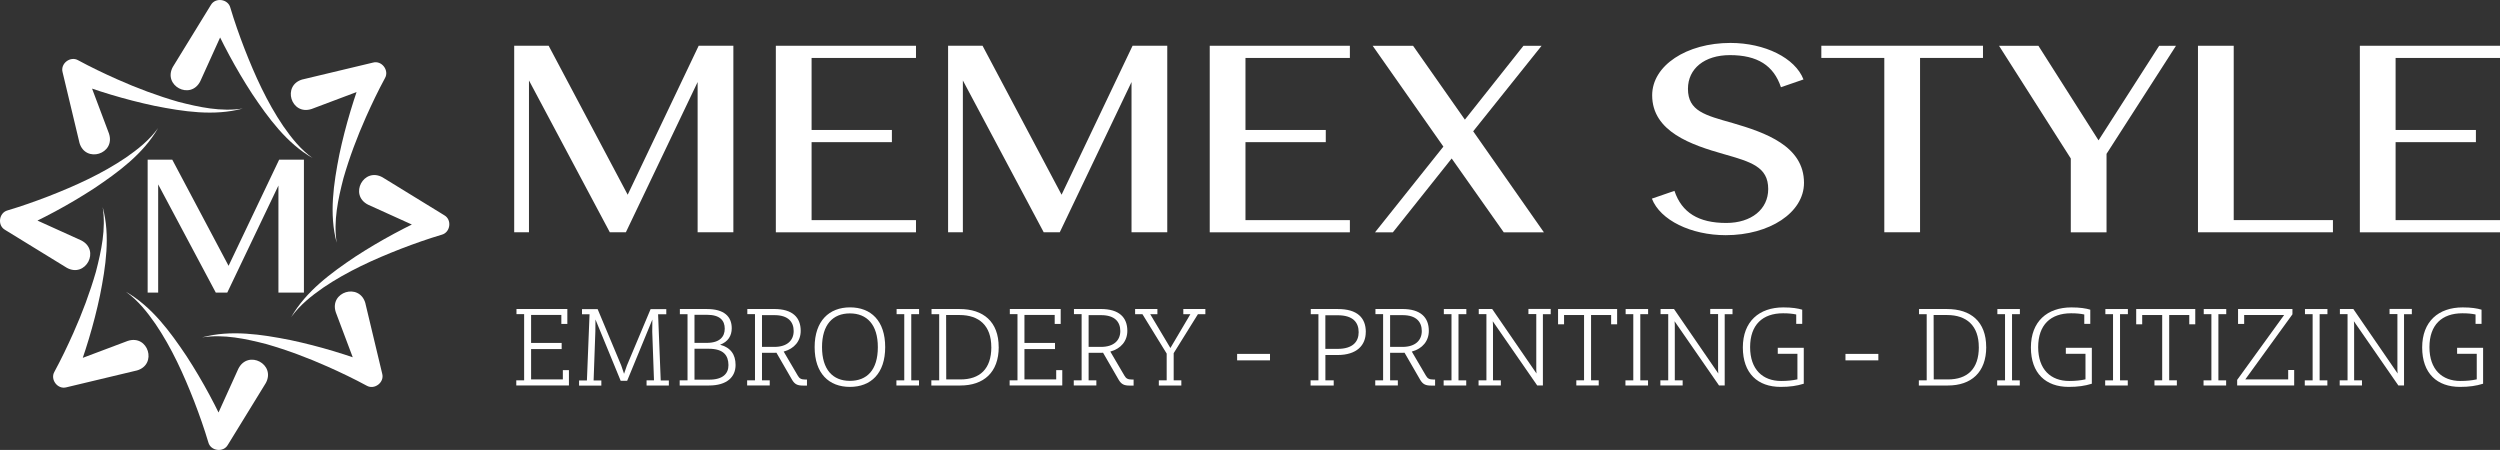
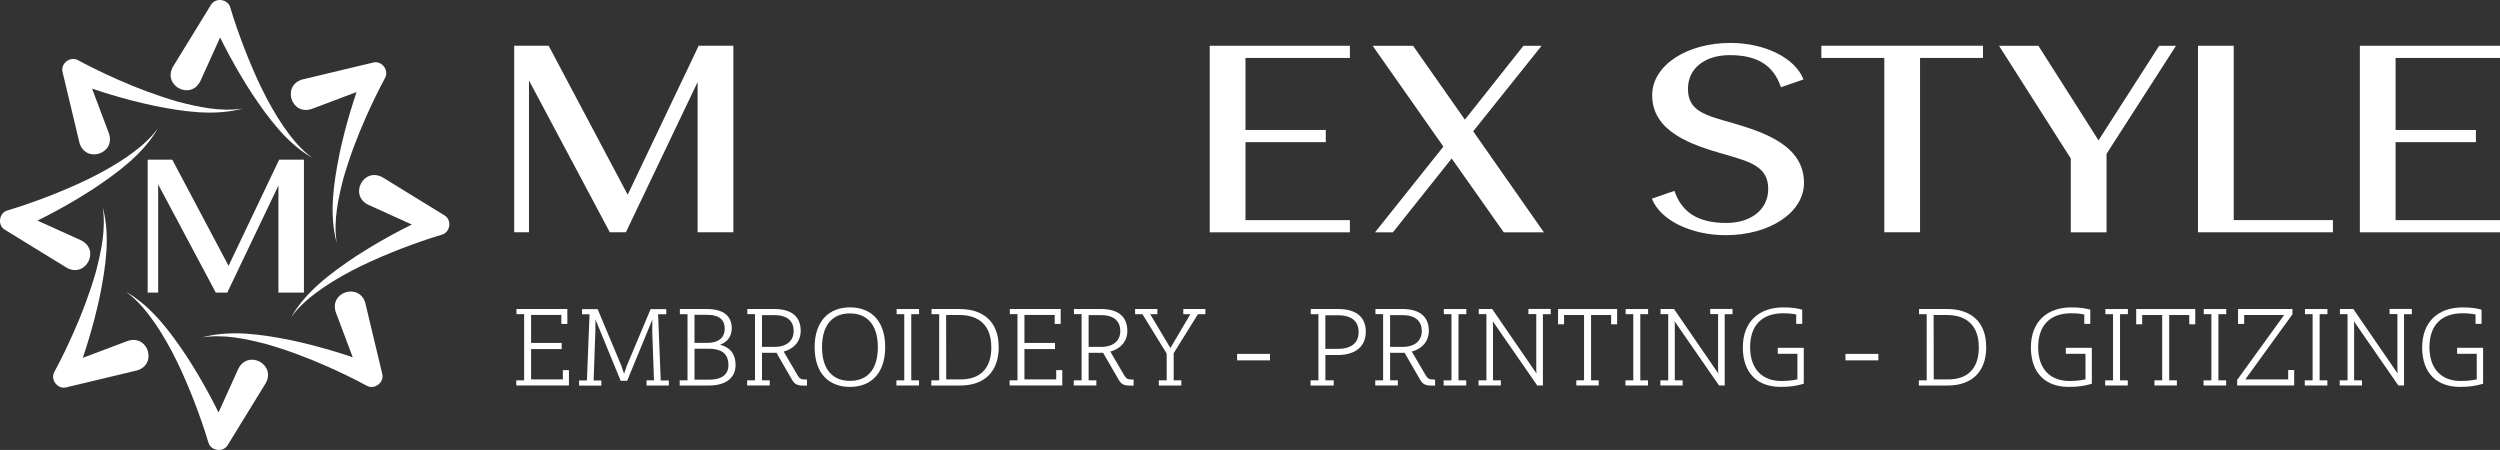
<svg xmlns="http://www.w3.org/2000/svg" id="Layer_2" data-name="Layer 2" viewBox="0 0 646.3 116.31">
  <rect x="0" y="0" width="646.3" height="116.31" fill="#333333" stroke="none" />
  <defs>
    <style>
      .cls-1 {
        fill: #fff;
        stroke-width: 0px;
      }
    </style>
  </defs>
  <g id="Layer_1-2" data-name="Layer 1">
    <g>
      <g>
        <path class="cls-1" d="M132.93,11.83h8.91l20.43,38.51,18.35-38.51h8.97v48.22h-9.24V21.21l-18.55,38.84h-4.15l-20.9-39.25v39.25h-3.82V11.83Z" />
-         <path class="cls-1" d="M200.57,11.83h36.23v3.15h-26.99v18.62h20.76v3.15h-20.76v20.16h26.99v3.15h-36.23V11.83Z" />
-         <path class="cls-1" d="M245.1,11.83h8.91l20.43,38.51,18.35-38.51h8.97v48.22h-9.24V21.21l-18.55,38.84h-4.15l-20.9-39.25v39.25h-3.82V11.83Z" />
        <path class="cls-1" d="M312.74,11.83h36.23v3.15h-26.99v18.62h20.76v3.15h-20.76v20.16h26.99v3.15h-36.23V11.83Z" />
        <path class="cls-1" d="M373.14,37.89l-18.28-26.05h10.45l13.39,19.09,15.14-19.09h4.69l-17.68,22.1,18.28,26.12h-10.38l-13.46-19.09-15.2,19.09h-4.62l17.68-22.17Z" />
        <path class="cls-1" d="M427.05,51.35l5.83-2.01c1.88,5.63,6.23,8.3,13.39,8.3,6.5,0,10.85-3.55,10.85-8.77,0-5.76-4.49-7.03-11.52-9.04-8.24-2.34-18.48-5.76-18.48-15.2,0-7.7,8.91-13.53,20.23-13.53,8.91,0,16.74,3.88,18.89,9.44l-5.83,2.01c-1.88-5.63-6.09-8.3-13.19-8.3-6.56,0-10.85,3.48-10.85,8.71,0,5.76,4.42,6.83,11.52,8.84,8.51,2.48,18.48,5.96,18.48,15.47,0,7.7-8.91,13.53-20.23,13.53-8.97,0-16.94-3.88-19.09-9.44Z" />
        <path class="cls-1" d="M487.12,14.98h-16.27v-3.15h41.79v3.15h-16.27v45.07h-9.24V14.98Z" />
        <path class="cls-1" d="M535.34,40.97l-18.55-29.13h10.18l15.54,24.44,15.67-24.44h4.35l-17.95,27.93v20.29h-9.24v-19.09Z" />
        <path class="cls-1" d="M568.22,11.83h9.24v45.07h25.65v3.15h-34.89V11.83Z" />
        <path class="cls-1" d="M610.07,11.83h36.23v3.15h-26.99v18.62h20.76v3.15h-20.76v20.16h26.99v3.15h-36.23V11.83Z" />
      </g>
      <g>
        <path class="cls-1" d="M147.08,95.7v3.95h-13.61v-1.33h2.03v-17.11h-1.98v-1.33h13.15v3.87h-1.55v-2.34h-7.82v7.25h7.9v1.58h-7.9v7.85h8.21v-2.4h1.55Z" />
        <path class="cls-1" d="M172.91,98.33v1.33h-5.76v-1.33h1.92l-.45-12.56.03-3.16-6.52,15.84h-1.67l-6.52-15.86-.03,3.11-.45,12.65h2v1.33h-5.76v-1.33h2.03l.68-17.11h-1.95v-1.33h4.04l6.1,14.57.73,2.15.73-2.12,6.13-14.59h4.06v1.33h-2.12l.68,17.11h2.09Z" />
        <path class="cls-1" d="M190.16,94.35c0,3.11-2.23,5.31-6.86,5.31h-7.59v-1.33h2.03v-17.11h-1.98v-1.33h7c4.46,0,6.41,1.95,6.41,4.97,0,1.95-.96,3.5-3.02,4.26,2.71.71,4.01,2.51,4.01,5.22ZM182.76,81.39h-3.22v7.25h3.16c3.36,0,4.66-1.58,4.66-3.67s-1.21-3.59-4.6-3.59ZM188.32,94.37c-.03-2.43-1.19-4.21-5.11-4.21h-3.67v7.99h3.78c3.58,0,5.02-1.58,5-3.78Z" />
        <path class="cls-1" d="M208.62,98.13v1.55h-1.02c-1.41,0-2.12-.31-2.82-1.47l-4.06-7.03c-.17.03-.34.03-.51.03h-3.22v7.11h2v1.33h-5.84v-1.33h2.03v-17.11h-1.98v-1.33h6.94c4.77,0,6.86,2.2,6.86,5.65,0,2.6-1.61,4.6-4.4,5.36l3.64,6.21c.42.73.85,1.02,1.98,1.02h.4ZM205.18,85.59c0-2.34-1.38-4.12-4.97-4.12h-3.22v8.21h3.19c3.39,0,5-1.75,5-4.09Z" />
        <path class="cls-1" d="M210.6,89.74c0-6.75,3.73-10.28,9.15-10.28s9.09,3.47,9.09,10.28-3.7,10.28-9.12,10.28-9.12-3.47-9.12-10.28ZM226.94,89.74c0-5.82-2.82-8.72-7.23-8.72s-7.2,2.91-7.2,8.72,2.79,8.72,7.2,8.72,7.23-2.79,7.23-8.72Z" />
        <path class="cls-1" d="M235.58,81.22v17.11h2v1.33h-5.84v-1.33h2.03v-17.11h-1.98v-1.33h5.81v1.33h-2.03Z" />
        <path class="cls-1" d="M258.19,89.72c0,6.58-3.92,9.94-9.91,9.94h-7.51v-1.33h2.03v-17.11h-1.98v-1.33h7.25c6.13,0,10.11,3.27,10.11,9.82ZM256.27,89.74c0-5.53-3.13-8.3-8.21-8.3h-3.47l.03,16.65h3.67c5,0,7.99-2.68,7.99-8.36Z" />
        <path class="cls-1" d="M274.62,95.7v3.95h-13.61v-1.33h2.03v-17.11h-1.98v-1.33h13.15v3.87h-1.55v-2.34h-7.82v7.25h7.9v1.58h-7.9v7.85h8.21v-2.4h1.55Z" />
        <path class="cls-1" d="M293.06,98.13v1.55h-1.02c-1.41,0-2.12-.31-2.82-1.47l-4.06-7.03c-.17.03-.34.03-.51.03h-3.22v7.11h2v1.33h-5.84v-1.33h2.03v-17.11h-1.98v-1.33h6.94c4.77,0,6.86,2.2,6.86,5.65,0,2.6-1.61,4.6-4.4,5.36l3.64,6.21c.42.73.85,1.02,1.98,1.02h.39ZM289.62,85.59c0-2.34-1.38-4.12-4.97-4.12h-3.22v8.21h3.19c3.39,0,5-1.75,5-4.09Z" />
        <path class="cls-1" d="M303.42,91.3v7.03h1.98v1.33h-5.82v-1.33h2.03v-6.92l-6.27-10.19h-1.89v-1.33h5.76v1.33h-1.86l5.22,8.75,5.17-8.75h-1.83v-1.33h5.7v1.33h-1.92l-6.27,10.08Z" />
        <path class="cls-1" d="M328.32,91.49v1.67h-8.5v-1.67h8.5Z" />
        <path class="cls-1" d="M353.08,85.82c0,3.44-2.31,5.96-7.31,5.96h-3.13v6.55h2.15v1.33h-5.98v-1.33h2.03v-17.11h-1.98v-1.33h7c5.02,0,7.23,2.26,7.23,5.93ZM351.24,85.88c0-2.51-1.44-4.38-5.42-4.38h-3.19v8.69h3.16c3.98,0,5.45-1.89,5.45-4.32Z" />
        <path class="cls-1" d="M371,98.13v1.55h-1.02c-1.41,0-2.12-.31-2.82-1.47l-4.06-7.03c-.17.03-.34.03-.51.03h-3.22v7.11h2v1.33h-5.84v-1.33h2.03v-17.11h-1.98v-1.33h6.94c4.77,0,6.86,2.2,6.86,5.65,0,2.6-1.61,4.6-4.4,5.36l3.64,6.21c.42.73.85,1.02,1.98,1.02h.39ZM367.56,85.59c0-2.34-1.38-4.12-4.97-4.12h-3.22v8.21h3.19c3.39,0,5-1.75,5-4.09Z" />
        <path class="cls-1" d="M377.05,81.22v17.11h2v1.33h-5.84v-1.33h2.03v-17.11h-1.98v-1.33h5.82v1.33h-2.03Z" />
        <path class="cls-1" d="M400.9,81.22h-2.03v18.43h-1.47l-11.49-16.6.06.96v14.31h2.03v1.33h-5.76v-1.33h2.03v-17.11h-1.98v-1.33h3.47l11.46,16.68-.06-.96v-14.4h-2.03v-1.33h5.76v1.33Z" />
        <path class="cls-1" d="M418.06,79.89v3.95h-1.55v-2.4h-5.19v16.88h1.98v1.33h-5.79v-1.33h2v-16.88h-5.17v2.4h-1.55v-3.95h15.27Z" />
        <path class="cls-1" d="M424.05,81.22v17.11h2v1.33h-5.84v-1.33h2.03v-17.11h-1.98v-1.33h5.81v1.33h-2.03Z" />
        <path class="cls-1" d="M447.9,81.22h-2.03v18.43h-1.47l-11.49-16.6.06.96v14.31h2.03v1.33h-5.76v-1.33h2.03v-17.11h-1.98v-1.33h3.47l11.46,16.68-.06-.96v-14.4h-2.03v-1.33h5.76v1.33Z" />
        <path class="cls-1" d="M466.31,89.91v9.29c-1.81.56-3.61.82-5.98.82-5.9,0-9.77-3.47-9.77-10.19s4.21-10.36,10.47-10.36c2.26,0,3.75.25,4.88.59v3.67h-1.55v-2.43c-.96-.2-1.95-.31-3.42-.31-5.25,0-8.5,2.96-8.5,8.75s3.27,8.75,8.02,8.75c1.61,0,2.94-.14,4.21-.42v-6.61h-5.08v-1.55h6.72Z" />
        <path class="cls-1" d="M485.59,91.49v1.67h-8.5v-1.67h8.5Z" />
        <path class="cls-1" d="M513.48,89.72c0,6.58-3.92,9.94-9.91,9.94h-7.51v-1.33h2.03v-17.11h-1.98v-1.33h7.25c6.13,0,10.11,3.27,10.11,9.82ZM511.56,89.74c0-5.53-3.13-8.3-8.21-8.3h-3.47l.03,16.65h3.67c5,0,7.99-2.68,7.99-8.36Z" />
-         <path class="cls-1" d="M520.15,81.22v17.11h2v1.33h-5.84v-1.33h2.03v-17.11h-1.98v-1.33h5.82v1.33h-2.03Z" />
        <path class="cls-1" d="M540.78,89.91v9.29c-1.81.56-3.61.82-5.98.82-5.9,0-9.77-3.47-9.77-10.19s4.21-10.36,10.47-10.36c2.26,0,3.75.25,4.88.59v3.67h-1.55v-2.43c-.96-.2-1.95-.31-3.42-.31-5.25,0-8.5,2.96-8.5,8.75s3.27,8.75,8.02,8.75c1.61,0,2.94-.14,4.21-.42v-6.61h-5.08v-1.55h6.72Z" />
        <path class="cls-1" d="M548.07,81.22v17.11h2v1.33h-5.84v-1.33h2.03v-17.11h-1.98v-1.33h5.82v1.33h-2.03Z" />
        <path class="cls-1" d="M567.52,79.89v3.95h-1.55v-2.4h-5.19v16.88h1.98v1.33h-5.79v-1.33h2v-16.88h-5.17v2.4h-1.55v-3.95h15.27Z" />
        <path class="cls-1" d="M573.5,81.22v17.11h2v1.33h-5.84v-1.33h2.03v-17.11h-1.98v-1.33h5.82v1.33h-2.03Z" />
-         <path class="cls-1" d="M593.09,95.67v3.98h-14.74v-1.44l12.14-16.77h-10.33v2.31h-1.58v-3.87h14.06v1.38l-12.19,16.82h11.09v-2.43h1.55Z" />
+         <path class="cls-1" d="M593.09,95.67v3.98h-14.74v-1.44l12.14-16.77h-10.33v2.31h-1.58v-3.87h14.06v1.38l-12.19,16.82h11.09v-2.43Z" />
        <path class="cls-1" d="M599.67,81.22v17.11h2v1.33h-5.84v-1.33h2.03v-17.11h-1.98v-1.33h5.81v1.33h-2.03Z" />
        <path class="cls-1" d="M623.52,81.22h-2.03v18.43h-1.47l-11.49-16.6.06.96v14.31h2.03v1.33h-5.76v-1.33h2.03v-17.11h-1.98v-1.33h3.47l11.46,16.68-.06-.96v-14.4h-2.03v-1.33h5.76v1.33Z" />
        <path class="cls-1" d="M641.93,89.91v9.29c-1.81.56-3.61.82-5.98.82-5.9,0-9.77-3.47-9.77-10.19s4.21-10.36,10.47-10.36c2.26,0,3.75.25,4.88.59v3.67h-1.55v-2.43c-.96-.2-1.95-.31-3.42-.31-5.25,0-8.5,2.96-8.5,8.75s3.27,8.75,8.02,8.75c1.61,0,2.94-.14,4.21-.42v-6.61h-5.08v-1.55h6.72Z" />
      </g>
      <path class="cls-1" d="M38.18,41.27h6.35l14.56,27.45,13.08-27.45h6.4v34.38h-6.59v-27.69l-13.23,27.69h-2.96l-14.9-27.98v27.98h-2.72v-34.38Z" />
      <g>
        <path class="cls-1" d="M44.72,17.24L54.33,1.59l.18-.29c1.16-2.04,4.44-1.57,5.03.66,1.04,3.5,2.3,7.08,3.64,10.56,2.72,6.97,5.83,13.87,10.04,20.07,2.13,3.07,4.5,6.05,7.6,8.28-6.68-3.83-11.43-10.33-15.65-16.63-4.23-6.51-7.82-13.24-11-20.36,0,0,5.2.37,5.2.37l-7.58,16.73c-2.52,5.03-9.82,1.16-7.07-3.75h0Z" />
        <path class="cls-1" d="M78.24,20.53l17.86-4.27s.33-.08.33-.08c2.26-.62,4.25,2.03,3.09,4.02-1.74,3.21-3.38,6.63-4.9,10.04-2.29,5.14-4.27,10.41-5.83,15.82-1.4,5.43-2.62,11.05-1.75,16.7-2.01-7.43-.78-15.38.69-22.82,1.61-7.59,3.84-14.89,6.62-22.18,0,0,3.41,3.94,3.41,3.94l-17.19,6.47c-5.33,1.77-7.76-6.13-2.34-7.65h0Z" />
        <path class="cls-1" d="M98.92,45.86l15.65,9.61.29.18c2.04,1.16,1.58,4.44-.66,5.03-3.5,1.04-7.08,2.3-10.56,3.64-6.97,2.72-13.87,5.83-20.07,10.04-3.07,2.13-6.05,4.5-8.28,7.6,3.83-6.68,10.33-11.43,16.63-15.65,6.51-4.23,13.24-7.82,20.36-11,0,0-.37,5.2-.37,5.2l-16.73-7.58c-5.03-2.52-1.16-9.82,3.75-7.07h0Z" />
        <path class="cls-1" d="M94.46,78.42s4.27,17.86,4.27,17.86l.08.33c.62,2.26-2.03,4.25-4.02,3.09-3.21-1.74-6.63-3.38-10.04-4.9-5.14-2.29-10.41-4.27-15.82-5.83-5.43-1.4-11.05-2.62-16.7-1.75,7.43-2.01,15.38-.78,22.82.69,7.59,1.61,14.89,3.84,22.18,6.62,0,0-3.94,3.41-3.94,3.41l-6.47-17.19c-1.78-5.33,6.13-7.76,7.65-2.34h0Z" />
        <path class="cls-1" d="M68.68,99.08l-9.61,15.65-.18.29c-1.16,2.04-4.44,1.58-5.03-.66-1.04-3.5-2.3-7.08-3.64-10.56-2.72-6.97-5.83-13.87-10.04-20.07-2.13-3.07-4.5-6.05-7.6-8.28,6.68,3.83,11.43,10.33,15.65,16.63,4.23,6.51,7.82,13.24,11,20.36,0,0-5.2-.37-5.2-.37l7.58-16.73c2.52-5.03,9.82-1.16,7.07,3.75h0Z" />
        <path class="cls-1" d="M35.35,95.78l-17.86,4.27-.33.08c-2.26.62-4.25-2.03-3.09-4.02,1.74-3.21,3.38-6.63,4.9-10.04,2.29-5.14,4.27-10.41,5.83-15.82,1.4-5.43,2.62-11.05,1.75-16.7,2.01,7.43.78,15.38-.7,22.82-1.6,7.59-3.84,14.89-6.62,22.18,0,0-3.41-3.94-3.41-3.94l17.19-6.47c5.33-1.77,7.76,6.13,2.34,7.65h0Z" />
        <path class="cls-1" d="M17.24,69.21L1.59,59.6l-.29-.18c-2.04-1.16-1.58-4.44.66-5.03,3.5-1.04,7.08-2.3,10.56-3.64,6.97-2.72,13.86-5.83,20.07-10.04,3.07-2.13,6.05-4.5,8.28-7.6-3.83,6.68-10.33,11.43-16.63,15.65-6.51,4.23-13.24,7.82-20.36,11,0,0,.37-5.2.37-5.2l16.73,7.58c5.03,2.52,1.16,9.82-3.75,7.07h0Z" />
        <path class="cls-1" d="M20.53,36.86l-4.27-17.86-.08-.33c-.62-2.26,2.03-4.25,4.02-3.09,3.21,1.74,6.63,3.38,10.04,4.9,5.14,2.29,10.41,4.27,15.82,5.83,5.43,1.4,11.05,2.62,16.7,1.75-7.43,2.01-15.38.78-22.82-.7-7.59-1.61-14.89-3.84-22.18-6.62,0,0,3.94-3.41,3.94-3.41l6.47,17.19c1.77,5.33-6.13,7.76-7.65,2.34h0Z" />
      </g>
    </g>
  </g>
</svg>